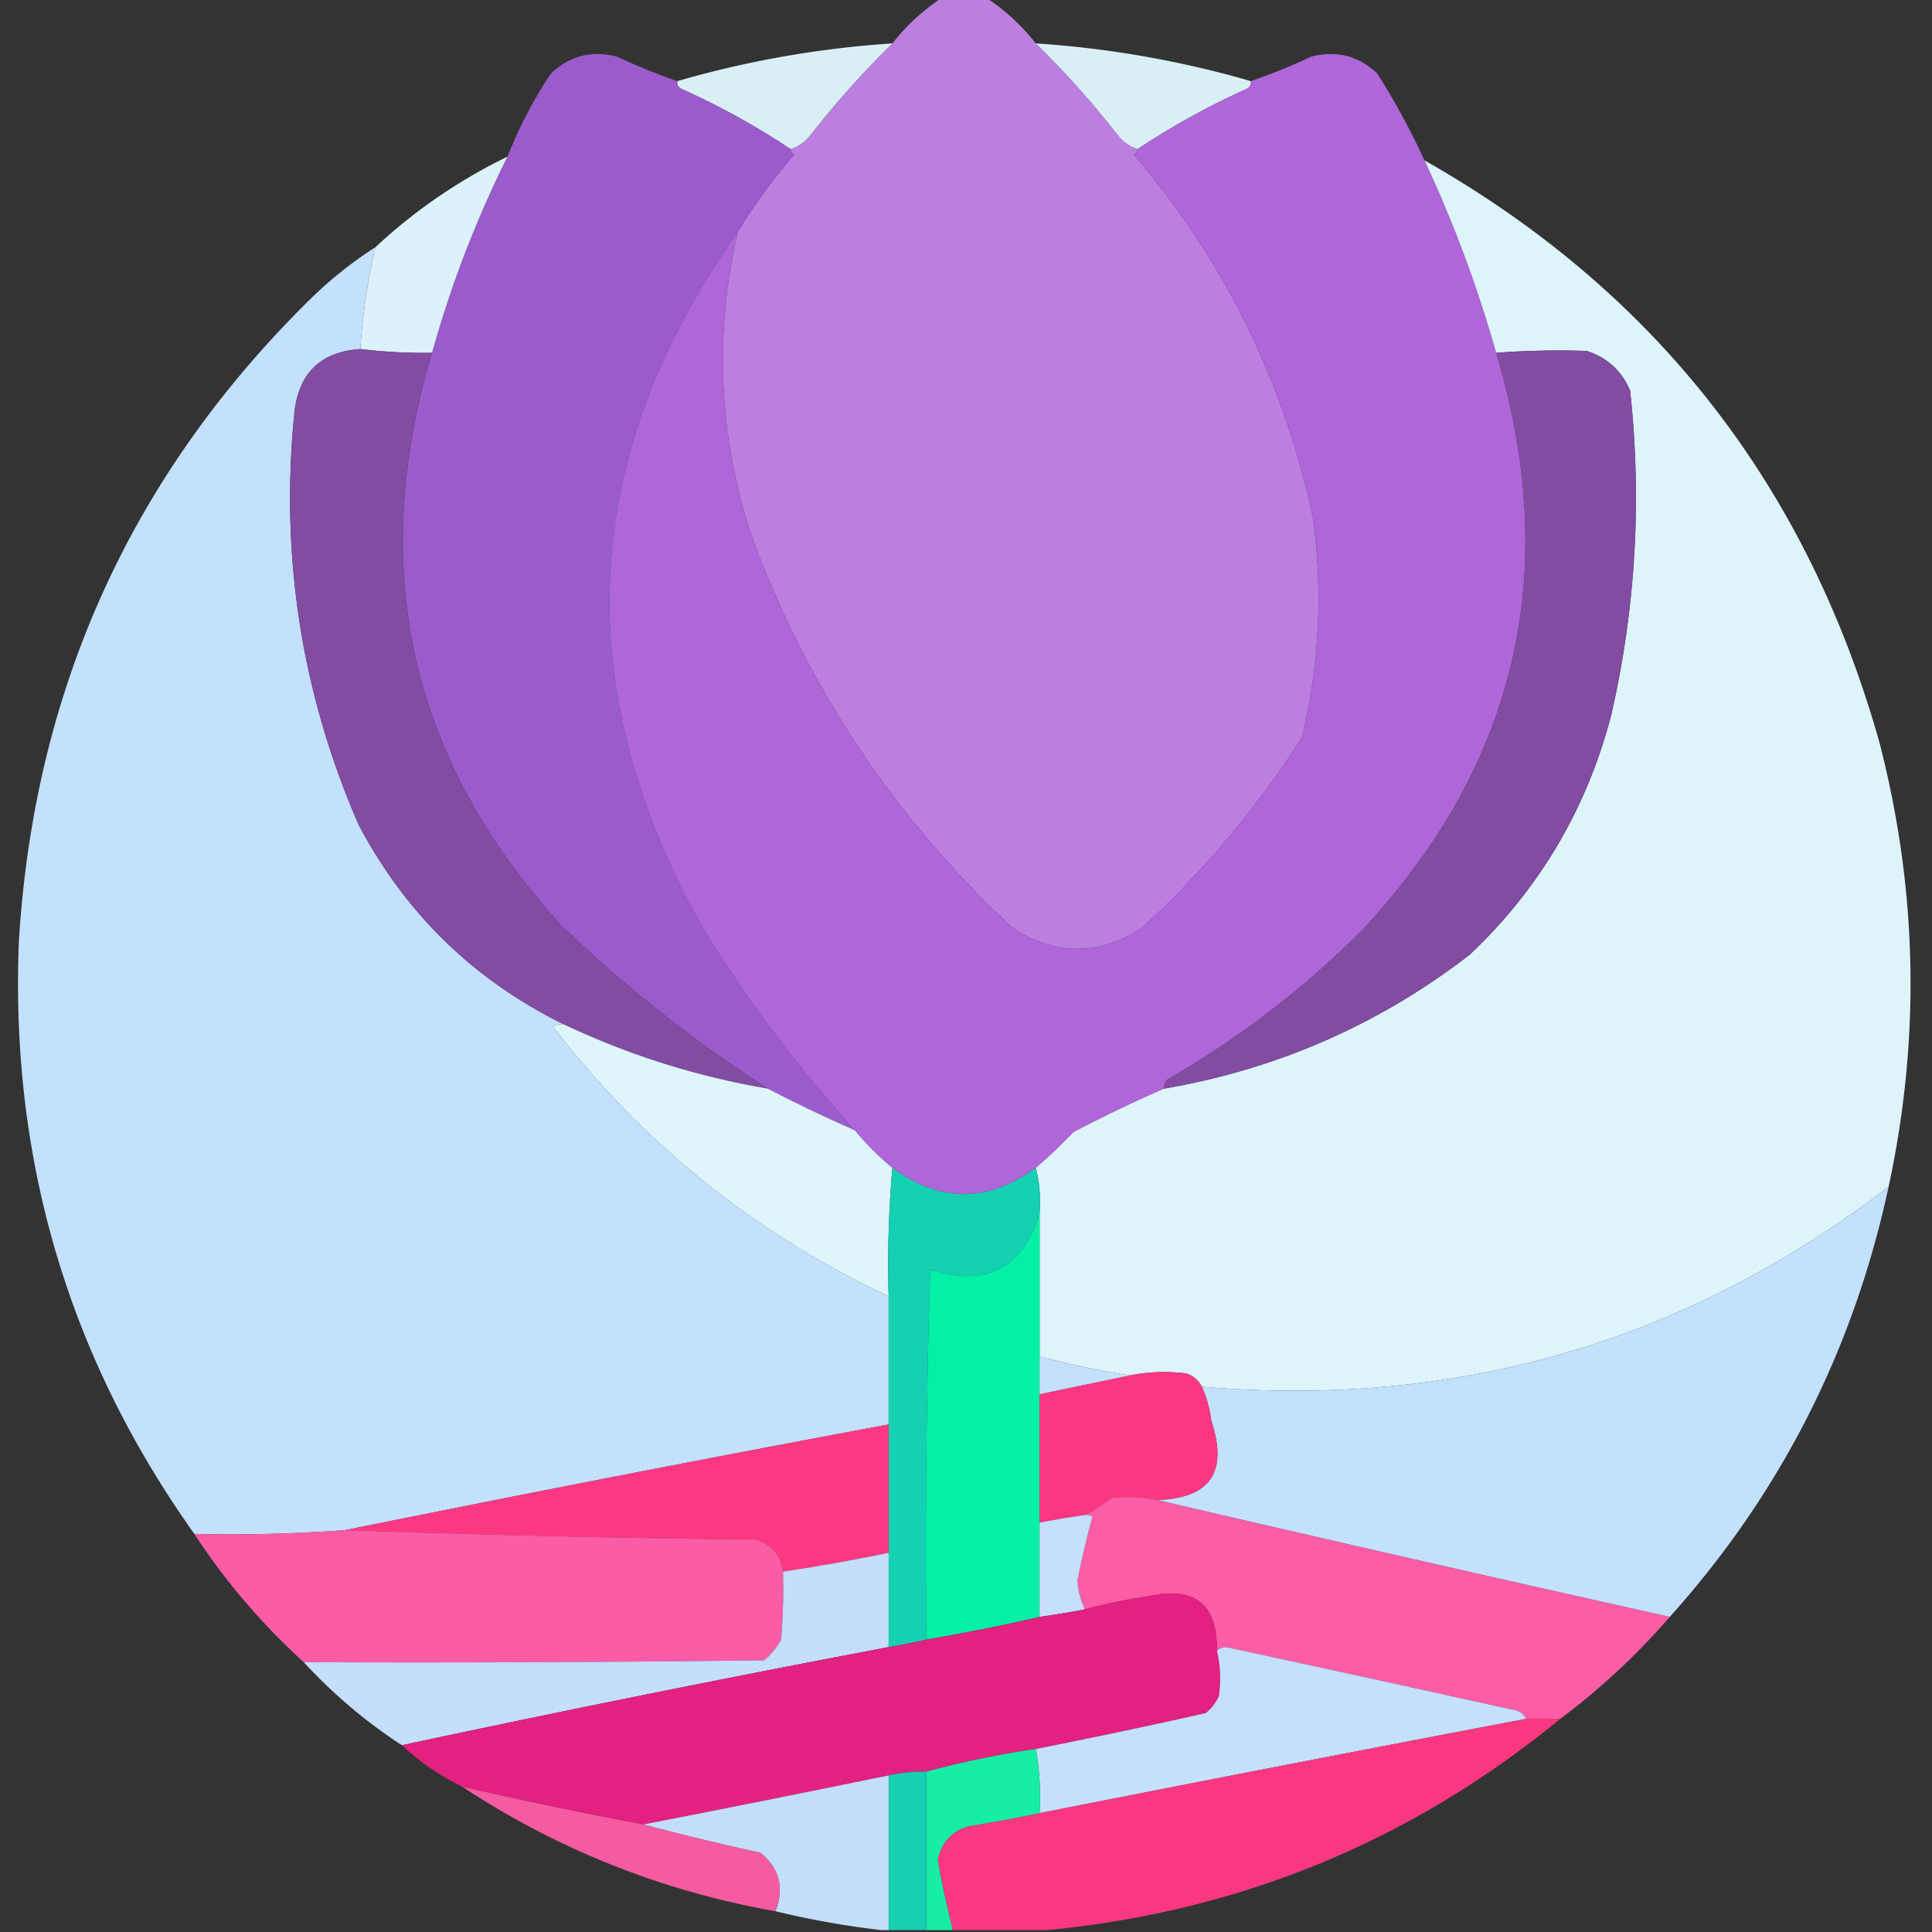
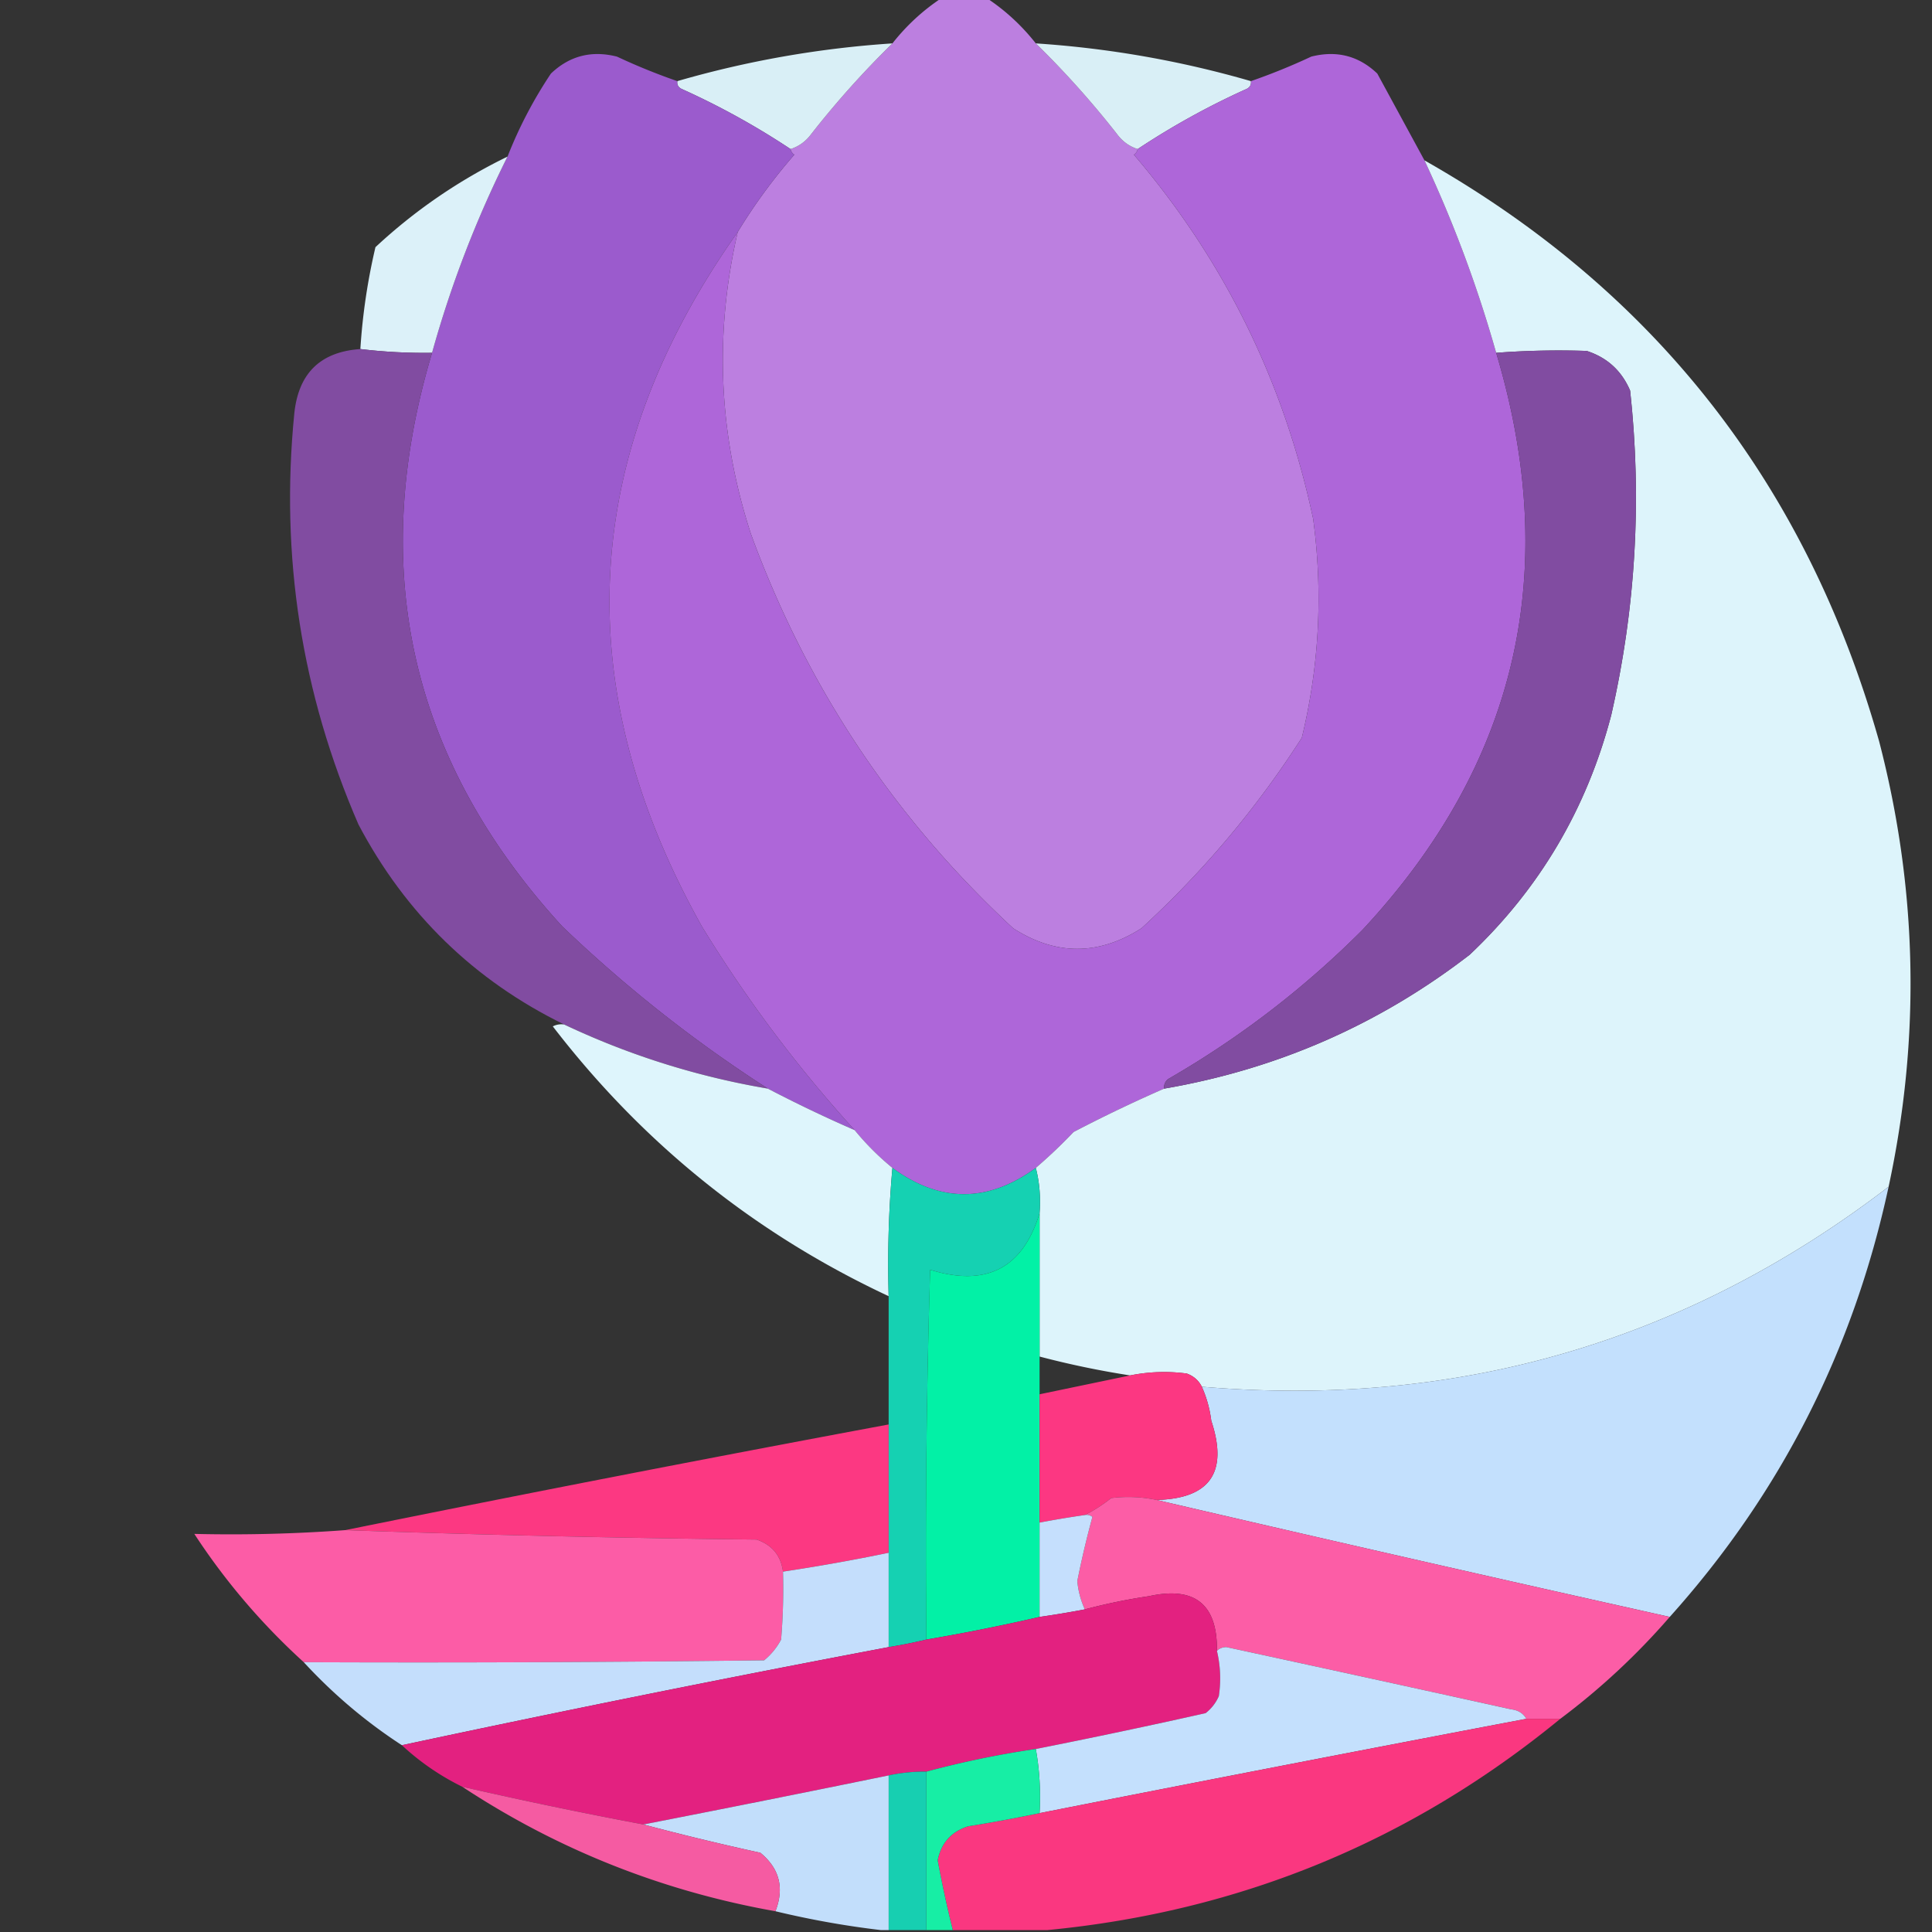
<svg xmlns="http://www.w3.org/2000/svg" width="512" height="512" style="shape-rendering:geometricPrecision;text-rendering:geometricPrecision;image-rendering:optimizeQuality;fill-rule:evenodd;clip-rule:evenodd">
  <rect width="100%" height="100%" fill="#333333" stroke="none" />
  <path style="opacity:.999" fill="#bc7fe0" d="M249.5-.5h12c4.934 3.264 9.267 7.264 13 12a244.339 244.339 0 0 1 21.5 24c1.451 1.964 3.284 3.297 5.5 4-.111.617-.444 1.117-1 1.5 23.933 28.035 39.767 60.202 47.5 96.5 2.622 19.562 1.622 38.895-3 58-11.911 18.591-26.078 35.424-42.5 50.5-11.362 7.265-22.696 7.265-34 0-31.558-29.23-54.725-64.063-69.5-104.5-8.566-26.376-9.732-53.043-3.5-80a148.573 148.573 0 0 1 15-20.5c-.556-.383-.889-.883-1-1.5 2.216-.703 4.049-2.036 5.5-4a244.339 244.339 0 0 1 21.5-24c3.733-4.736 8.066-8.736 13-12z" />
  <path style="opacity:.972" fill="#def4fc" d="M236.5 11.5a244.339 244.339 0 0 0-21.5 24c-1.451 1.964-3.284 3.297-5.5 4a203.028 203.028 0 0 0-29-16c-.798-.457-1.131-1.124-1-2a267.571 267.571 0 0 1 57-10z" />
  <path style="opacity:.968" fill="#def4fc" d="M274.5 11.5a267.6 267.6 0 0 1 57 10c.131.876-.202 1.543-1 2a203.028 203.028 0 0 0-29 16c-2.216-.703-4.049-2.036-5.5-4a244.339 244.339 0 0 0-21.5-24z" />
  <path style="opacity:.998" fill="#9b5bcd" d="M179.5 21.5c-.131.876.202 1.543 1 2a203.028 203.028 0 0 1 29 16c.111.617.444 1.117 1 1.5a148.573 148.573 0 0 0-15 20.5c-41.875 59.184-45.042 120.517-9.5 184a355.618 355.618 0 0 0 40.5 54 364.63 364.63 0 0 1-23-11c-19.46-12.506-37.627-26.84-54.5-43-40.215-43.88-51.716-94.547-34.5-152a289.928 289.928 0 0 1 20-52 115.133 115.133 0 0 1 11.5-22c4.922-4.702 10.755-6.202 17.5-4.5a164.355 164.355 0 0 0 16 6.5z" />
-   <path style="opacity:1" fill="#ae66d9" d="M377.5 42.5a334.672 334.672 0 0 1 19 51c17.373 57.997 5.54 108.997-35.5 153-15.458 15.465-32.624 28.632-51.5 39.5-.752.671-1.086 1.504-1 2.5a385.962 385.962 0 0 0-24 11.5 134.196 134.196 0 0 1-10 9.5c-12.695 9.286-25.362 9.286-38 0a70.851 70.851 0 0 1-10-10 355.618 355.618 0 0 1-40.5-54c-35.542-63.483-32.375-124.816 9.5-184-6.232 26.957-5.066 53.624 3.5 80 14.775 40.437 37.942 75.27 69.5 104.5 11.304 7.265 22.638 7.265 34 0 16.422-15.076 30.589-31.909 42.5-50.5 4.622-19.105 5.622-38.438 3-58-7.733-36.298-23.567-68.465-47.5-96.5.556-.383.889-.883 1-1.5a203.028 203.028 0 0 1 29-16c.798-.457 1.131-1.124 1-2a164.355 164.355 0 0 0 16-6.5c6.745-1.702 12.578-.202 17.5 4.5a191.506 191.506 0 0 1 12.5 23z" />
+   <path style="opacity:1" fill="#ae66d9" d="M377.5 42.5a334.672 334.672 0 0 1 19 51c17.373 57.997 5.54 108.997-35.5 153-15.458 15.465-32.624 28.632-51.5 39.5-.752.671-1.086 1.504-1 2.5a385.962 385.962 0 0 0-24 11.5 134.196 134.196 0 0 1-10 9.5c-12.695 9.286-25.362 9.286-38 0a70.851 70.851 0 0 1-10-10 355.618 355.618 0 0 1-40.5-54c-35.542-63.483-32.375-124.816 9.5-184-6.232 26.957-5.066 53.624 3.5 80 14.775 40.437 37.942 75.27 69.5 104.5 11.304 7.265 22.638 7.265 34 0 16.422-15.076 30.589-31.909 42.5-50.5 4.622-19.105 5.622-38.438 3-58-7.733-36.298-23.567-68.465-47.5-96.5.556-.383.889-.883 1-1.5a203.028 203.028 0 0 1 29-16c.798-.457 1.131-1.124 1-2a164.355 164.355 0 0 0 16-6.5c6.745-1.702 12.578-.202 17.5 4.5z" />
  <path style="opacity:.983" fill="#def4fc" d="M134.5 41.5a289.928 289.928 0 0 0-20 52c-6.363.093-12.696-.24-19-1a162.202 162.202 0 0 1 4-27c10.442-9.726 22.109-17.726 35-24z" />
  <path style="opacity:.996" fill="#def5fc" d="M377.5 42.5c61.101 34.64 101.268 85.973 120.5 154 10.175 39.166 11.008 78.499 2.5 118-53.581 41.073-114.248 58.74-182 53-.843-1.673-2.176-2.84-4-3.5a45.527 45.527 0 0 0-15 .5 235.597 235.597 0 0 1-24-5v-38c.317-4.202-.017-8.202-1-12a134.196 134.196 0 0 0 10-9.5 385.962 385.962 0 0 1 24-11.5c30.012-5.163 57.012-16.997 81-35.5 18.507-17.497 31.007-38.664 37.5-63.5 6.485-28.378 8.152-57.045 5-86-2.256-5.257-6.09-8.757-11.5-10.5a220.354 220.354 0 0 0-24 .5 334.672 334.672 0 0 0-19-51z" />
-   <path style="opacity:.996" fill="#c4e1fe" d="M99.5 65.5a162.202 162.202 0 0 0-4 27c-10.553.718-16.386 6.385-17.5 17-3.777 37.87 1.89 74.204 17 109 12.463 23.631 30.63 41.298 54.5 53a4.934 4.934 0 0 0-3 .5c23.924 31.102 53.591 54.935 89 71.5v34a9155.093 9155.093 0 0 0-144 28 411.211 411.211 0 0 1-40 1C18.185 359.696 2.685 307.363 5 249.5 9.067 182.548 34.9 125.715 82.5 79a107.989 107.989 0 0 1 17-13.5z" />
  <path style="opacity:1" fill="#814ca1" d="M95.5 92.5c6.304.76 12.637 1.093 19 1-17.216 57.453-5.715 108.12 34.5 152 16.873 16.16 35.04 30.494 54.5 43-18.799-3.199-36.799-8.865-54-17-23.87-11.702-42.037-29.369-54.5-53-15.11-34.796-20.777-71.13-17-109 1.114-10.615 6.947-16.282 17.5-17zM308.5 288.5c-.086-.996.248-1.829 1-2.5 18.876-10.868 36.042-24.035 51.5-39.5 41.04-44.003 52.873-95.003 35.5-153 7.999-.603 15.999-.77 24-.5 5.41 1.743 9.244 5.243 11.5 10.5 3.152 28.955 1.485 57.622-5 86-6.493 24.836-18.993 46.003-37.5 63.5-23.988 18.503-50.988 30.337-81 35.5z" />
  <path style="opacity:1" fill="#def5fc" d="M149.5 271.5c17.201 8.135 35.201 13.801 54 17a364.63 364.63 0 0 0 23 11 70.851 70.851 0 0 0 10 10c-.995 11.154-1.328 22.488-1 34-35.409-16.565-65.076-40.398-89-71.5a4.934 4.934 0 0 1 3-.5z" />
  <path style="opacity:1" fill="#15d1b2" d="M236.5 309.5c12.638 9.286 25.305 9.286 38 0 .983 3.798 1.317 7.798 1 12-4.45 14.618-14.117 19.618-29 15-1 32.66-1.333 65.327-1 98-3.302.794-6.635 1.46-10 2v-93c-.328-11.512.005-22.846 1-34z" />
  <path style="opacity:.995" fill="#c4e1fe" d="M500.5 314.5c-9.325 43.32-28.659 81.32-58 114a14048.475 14048.475 0 0 1-136-31c14.191-.356 19.024-7.356 14.5-21a31.543 31.543 0 0 0-2.5-9c67.752 5.74 128.419-11.927 182-53z" />
  <path style="opacity:1" fill="#02f1a6" d="M275.5 321.5v107a526.182 526.182 0 0 1-30 6c-.333-32.673 0-65.34 1-98 14.883 4.618 24.55-.382 29-15z" />
-   <path style="opacity:1" fill="#c5e0fd" d="M275.5 359.5a235.597 235.597 0 0 0 24 5c-7.884 1.644-15.884 3.311-24 5v-10z" />
  <path style="opacity:1" fill="#fc3782" d="M318.5 367.5a31.543 31.543 0 0 1 2.5 9c4.524 13.644-.309 20.644-14.5 21a36.433 36.433 0 0 0-12-.5c-2.26 1.788-4.593 3.288-7 4.5a260.977 260.977 0 0 0-12 2v-34c8.116-1.689 16.116-3.356 24-5a45.527 45.527 0 0 1 15-.5c1.824.66 3.157 1.827 4 3.5z" />
  <path style="opacity:1" fill="#fc3882" d="M235.5 377.5v34a516.013 516.013 0 0 1-28 5c-.553-4.261-2.887-7.094-7-8.5-36.506-.4-72.839-1.234-109-2.5a9155.093 9155.093 0 0 1 144-28z" />
  <path style="opacity:.997" fill="#fc5da6" d="M306.5 397.5a14048.475 14048.475 0 0 0 136 31 184.972 184.972 0 0 1-29 27h-9c-.847-1.466-2.18-2.3-4-2.5-25.133-5.551-50.3-11.051-75.5-16.5-1.07.028-1.903.361-2.5 1 .15-12.343-5.85-17.177-18-14.5a153.45 153.45 0 0 0-17 3.5 22.59 22.59 0 0 1-2-7.5 247.812 247.812 0 0 1 4-17 2.428 2.428 0 0 0-2-.5c2.407-1.212 4.74-2.712 7-4.5a36.433 36.433 0 0 1 12 .5z" />
  <path style="opacity:1" fill="#c5dffd" d="M287.5 401.5a2.428 2.428 0 0 1 2 .5 247.812 247.812 0 0 0-4 17 22.59 22.59 0 0 0 2 7.5 260.977 260.977 0 0 1-12 2v-25a260.977 260.977 0 0 1 12-2z" />
  <path style="opacity:.997" fill="#fc5ca6" d="M91.5 405.5c36.161 1.266 72.494 2.1 109 2.5 4.113 1.406 6.447 4.239 7 8.5a162.597 162.597 0 0 1-.5 18 17.842 17.842 0 0 1-4.5 5.5c-40.665.5-81.332.667-122 .5-11.16-10.152-20.826-21.485-29-34a411.211 411.211 0 0 0 40-1z" />
  <path style="opacity:.995" fill="#c5dffd" d="M235.5 411.5v25a5516.32 5516.32 0 0 0-129 26c-9.552-6.213-18.219-13.547-26-22 40.668.167 81.335 0 122-.5a17.842 17.842 0 0 0 4.5-5.5c.499-5.991.666-11.991.5-18a516.013 516.013 0 0 0 28-5z" />
  <path style="opacity:.999" fill="#e32180" d="M322.5 437.5a31.337 31.337 0 0 1 .5 12 11.532 11.532 0 0 1-3.5 4.5c-15.09 3.383-30.09 6.55-45 9.5a251.624 251.624 0 0 0-29 6 44.866 44.866 0 0 0-10 1 6740.44 6740.44 0 0 1-65 13 1235.962 1235.962 0 0 1-48-10 66.37 66.37 0 0 1-16-11 5516.32 5516.32 0 0 1 129-26c3.365-.54 6.698-1.206 10-2a526.182 526.182 0 0 0 30-6 260.977 260.977 0 0 0 12-2 153.45 153.45 0 0 1 17-3.5c12.15-2.677 18.15 2.157 18 14.5z" />
  <path style="opacity:1" fill="#c4e0fd" d="M404.5 455.5c-43.07 8.187-86.07 16.52-129 25 .322-5.858-.011-11.525-1-17 14.91-2.95 29.91-6.117 45-9.5a11.532 11.532 0 0 0 3.5-4.5c.607-4.037.44-8.037-.5-12 .597-.639 1.43-.972 2.5-1 25.2 5.449 50.367 10.949 75.5 16.5 1.82.2 3.153 1.034 4 2.5z" />
  <path style="opacity:.985" fill="#fc3781" d="M404.5 455.5h9c-39.54 32.427-84.873 51.094-136 56h-25a302.144 302.144 0 0 1-4-18.5c.902-4.568 3.568-7.568 8-9a433.658 433.658 0 0 0 19-3.5c42.93-8.48 85.93-16.813 129-25z" />
  <path style="opacity:.998" fill="#17eea5" d="M274.5 463.5c.989 5.475 1.322 11.142 1 17a433.658 433.658 0 0 1-19 3.5c-4.432 1.432-7.098 4.432-8 9a302.144 302.144 0 0 0 4 18.5h-7v-42a251.624 251.624 0 0 1 29-6z" />
  <path style="opacity:.991" fill="#18d1b2" d="M245.5 469.5v42h-10v-41a44.866 44.866 0 0 1 10-1z" />
  <path style="opacity:.991" fill="#c4e0fd" d="M235.5 470.5v41h-2a238.592 238.592 0 0 1-28-5c2.398-6.187 1.065-11.354-4-15.5a713.964 713.964 0 0 1-31-7.5 6740.44 6740.44 0 0 0 65-13z" />
  <path style="opacity:.962" fill="#fc5da6" d="M122.5 473.5a1235.962 1235.962 0 0 0 48 10 713.964 713.964 0 0 0 31 7.5c5.065 4.146 6.398 9.313 4 15.5-30.056-5.344-57.722-16.344-83-33z" />
</svg>